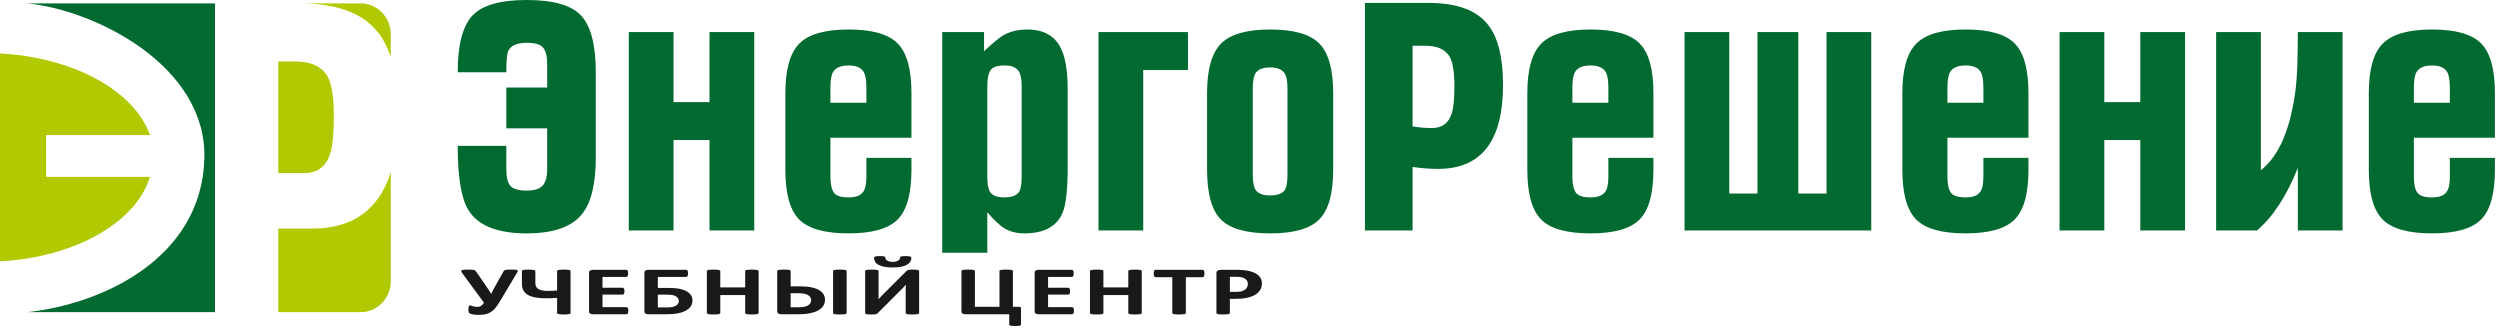
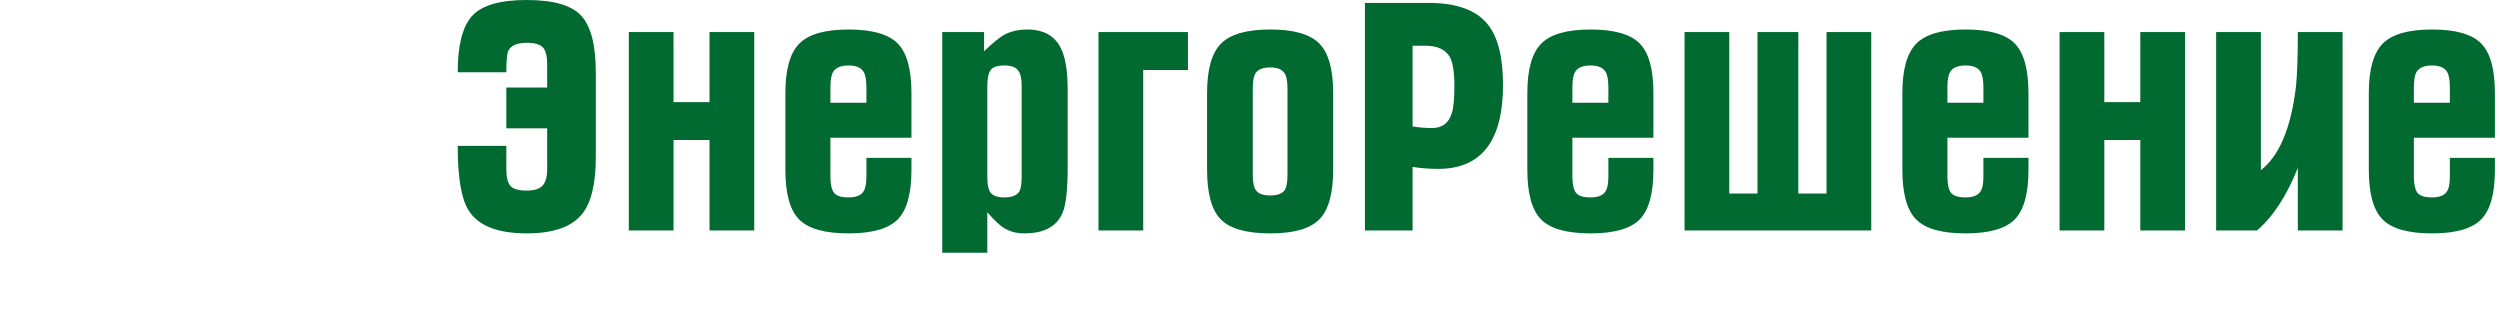
<svg xmlns="http://www.w3.org/2000/svg" width="320" height="42" viewBox="0 0 320 42" fill="none">
-   <path fill-rule="evenodd" clip-rule="evenodd" d="M27.521 0.432H3.478C12.192 1.285 26.49 8.416 26.161 20.3C25.809 32.974 13.26 38.913 3.478 39.956H27.521V0.432Z" fill="#006A30" />
-   <path fill-rule="evenodd" clip-rule="evenodd" d="M0 6.836C9.485 7.356 17.21 11.661 19.196 17.287L5.897 17.289L5.9 22.639L19.197 22.637C17.424 28.441 9.689 32.922 0 33.453L0 6.836Z" fill="#B1C900" />
-   <path fill-rule="evenodd" clip-rule="evenodd" d="M46.173 0.432H38.357C43.039 0.438 46.351 1.639 48.292 4.035C49.012 4.906 49.588 5.995 50.02 7.304V4.384C50.02 2.21 48.289 0.432 46.173 0.432V0.432ZM35.62 39.956H46.173C48.288 39.956 50.02 38.178 50.02 36.004V30.609V22.053C48.486 26.856 45.136 29.259 39.973 29.259L35.62 29.258V39.956ZM42.728 14.789C42.728 12.462 42.471 10.81 41.956 9.834C41.222 8.52 39.826 7.864 37.769 7.864H35.62V22.156L38.926 22.165C40.652 22.169 41.773 21.301 42.287 19.575C42.581 18.674 42.728 17.078 42.728 14.789Z" fill="#B1C900" />
  <path fill-rule="evenodd" clip-rule="evenodd" d="M76.262 20.081C76.262 23.539 75.667 25.987 74.478 27.425C73.15 29.057 70.799 29.873 67.424 29.873C63.662 29.873 61.173 28.877 59.956 26.886C59.043 25.42 58.587 22.681 58.587 18.671H64.81V21.658C64.81 22.709 64.99 23.428 65.35 23.816C65.709 24.203 66.401 24.396 67.424 24.396C68.392 24.396 69.07 24.182 69.457 23.753C69.844 23.325 70.038 22.626 70.038 21.658V16.43H64.81V11.203H70.038V8.215C70.038 7.192 69.858 6.479 69.499 6.078C69.139 5.677 68.448 5.477 67.424 5.477C66.18 5.477 65.391 5.823 65.059 6.514C64.893 6.874 64.81 7.786 64.81 9.252H58.587C58.587 5.795 59.202 3.388 60.433 2.033C61.664 0.678 63.994 0 67.424 0C70.854 0 73.184 0.678 74.415 2.033C75.646 3.388 76.262 5.795 76.262 9.252V20.081ZM96.544 29.5H90.818V17.924H86.212V29.5H80.487V4.107H86.212V13.069H90.818V4.107H96.544V29.5ZM116.666 21.741C116.666 24.784 116.079 26.9 114.903 28.089C113.728 29.278 111.632 29.873 108.617 29.873C105.575 29.873 103.466 29.278 102.29 28.089C101.114 26.9 100.527 24.784 100.527 21.741V11.908C100.527 8.893 101.121 6.784 102.311 5.58C103.5 4.377 105.602 3.776 108.617 3.776C111.632 3.776 113.728 4.37 114.903 5.56C116.079 6.749 116.666 8.865 116.666 11.908V17.634H106.294V22.612C106.294 23.553 106.439 24.23 106.73 24.645C107.02 25.06 107.649 25.268 108.617 25.268C109.53 25.268 110.153 25.033 110.484 24.562C110.761 24.203 110.899 23.553 110.899 22.612V20.206H116.666V21.741ZM110.899 13.152V11.203C110.899 10.234 110.775 9.556 110.526 9.169C110.194 8.644 109.558 8.381 108.617 8.381C107.649 8.381 106.999 8.644 106.667 9.169C106.418 9.529 106.294 10.207 106.294 11.203V13.152H110.899ZM136.665 21.285C136.665 24.244 136.444 26.236 136.001 27.259C135.254 29.002 133.622 29.873 131.105 29.873C130.082 29.873 129.183 29.624 128.408 29.126C127.883 28.767 127.205 28.117 126.375 27.176V32.354H120.608V4.107H125.96V6.556C127.011 5.56 127.828 4.882 128.408 4.522C129.294 4.024 130.317 3.776 131.479 3.776C133.609 3.776 135.061 4.605 135.835 6.265C136.388 7.399 136.665 9.169 136.665 11.576V21.285ZM130.773 22.612V11.037C130.773 10.124 130.649 9.488 130.4 9.128C130.096 8.63 129.487 8.381 128.574 8.381C127.662 8.381 127.067 8.582 126.79 8.983C126.514 9.384 126.375 10.068 126.375 11.037V22.612C126.375 23.58 126.5 24.244 126.749 24.604C127.053 25.047 127.662 25.268 128.574 25.268C129.487 25.268 130.109 25.033 130.441 24.562C130.663 24.203 130.773 23.553 130.773 22.612ZM152.058 8.962H146.332V29.5H140.607V4.107H152.058V8.962ZM170.646 21.741C170.646 24.756 170.058 26.865 168.882 28.068C167.707 29.271 165.612 29.873 162.597 29.873C159.554 29.873 157.445 29.278 156.269 28.089C155.094 26.9 154.506 24.784 154.506 21.741V11.908C154.506 8.893 155.101 6.784 156.29 5.58C157.479 4.377 159.582 3.776 162.597 3.776C165.612 3.776 167.707 4.377 168.882 5.58C170.058 6.784 170.646 8.893 170.646 11.908V21.741ZM164.796 22.363V11.285C164.796 10.373 164.671 9.736 164.422 9.377C164.09 8.879 163.482 8.63 162.597 8.63C161.684 8.63 161.062 8.865 160.73 9.335C160.481 9.695 160.356 10.345 160.356 11.285V22.363C160.356 23.304 160.481 23.954 160.73 24.313C161.034 24.784 161.656 25.019 162.597 25.019C163.509 25.019 164.132 24.784 164.464 24.313C164.685 23.954 164.796 23.304 164.796 22.363V22.363ZM192.387 10.87C192.387 18.035 189.621 21.616 184.089 21.616C182.982 21.616 181.89 21.534 180.811 21.368V29.5H174.712V0.373H182.844C186.385 0.373 188.888 1.258 190.354 3.029C191.709 4.633 192.387 7.247 192.387 10.87V10.87ZM186.163 10.953C186.163 9.238 185.97 8.021 185.582 7.302C185.029 6.334 183.978 5.85 182.429 5.85H180.811V16.181C181.641 16.32 182.471 16.389 183.3 16.389C184.601 16.389 185.444 15.752 185.831 14.48C186.053 13.816 186.163 12.641 186.163 10.953V10.953ZM211.638 21.741C211.638 24.784 211.051 26.9 209.875 28.089C208.7 29.278 206.604 29.873 203.589 29.873C200.547 29.873 198.438 29.278 197.262 28.089C196.086 26.9 195.499 24.784 195.499 21.741V11.908C195.499 8.893 196.093 6.784 197.283 5.58C198.472 4.377 200.574 3.776 203.589 3.776C206.604 3.776 208.7 4.37 209.875 5.56C211.051 6.749 211.638 8.865 211.638 11.908V17.634H201.266V22.612C201.266 23.553 201.411 24.23 201.702 24.645C201.992 25.06 202.621 25.268 203.589 25.268C204.502 25.268 205.125 25.033 205.456 24.562C205.733 24.203 205.871 23.553 205.871 22.612V20.206H211.638V21.741ZM205.871 13.152V11.203C205.871 10.234 205.747 9.556 205.498 9.169C205.166 8.644 204.53 8.381 203.589 8.381C202.621 8.381 201.971 8.644 201.639 9.169C201.39 9.529 201.266 10.207 201.266 11.203V13.152H205.871ZM239.52 29.5H215.622V4.107H221.347V24.77H224.957V4.107H230.185V24.77H233.795V4.107H239.52V29.5ZM259.643 21.741C259.643 24.784 259.055 26.9 257.88 28.089C256.704 29.278 254.609 29.873 251.594 29.873C248.551 29.873 246.442 29.278 245.267 28.089C244.091 26.9 243.503 24.784 243.503 21.741V11.908C243.503 8.893 244.098 6.784 245.288 5.58C246.477 4.377 248.579 3.776 251.594 3.776C254.609 3.776 256.704 4.37 257.88 5.56C259.055 6.749 259.643 8.865 259.643 11.908V17.634H249.271V22.612C249.271 23.553 249.416 24.23 249.706 24.645C249.997 25.06 250.626 25.268 251.594 25.268C252.507 25.268 253.129 25.033 253.461 24.562C253.738 24.203 253.876 23.553 253.876 22.612V20.206H259.643V21.741ZM253.876 13.152V11.203C253.876 10.234 253.752 9.556 253.503 9.169C253.171 8.644 252.535 8.381 251.594 8.381C250.626 8.381 249.976 8.644 249.644 9.169C249.395 9.529 249.271 10.207 249.271 11.203V13.152H253.876ZM279.683 29.5H273.958V17.924H269.352V29.5H263.626V4.107H269.352V13.069H273.958V4.107H279.683V29.5ZM299.848 29.5H294.122V21.492C292.684 25.088 290.941 27.757 288.894 29.5H283.666V4.107H289.392V21.782C291.743 19.957 293.237 16.416 293.873 11.161C294.039 9.667 294.122 7.316 294.122 4.107H299.848V29.5ZM319.348 21.741C319.348 24.784 318.76 26.9 317.585 28.089C316.409 29.278 314.314 29.873 311.299 29.873C308.256 29.873 306.147 29.278 304.972 28.089C303.796 26.9 303.208 24.784 303.208 21.741V11.908C303.208 8.893 303.803 6.784 304.992 5.58C306.182 4.377 308.284 3.776 311.299 3.776C314.314 3.776 316.409 4.37 317.585 5.56C318.76 6.749 319.348 8.865 319.348 11.908V17.634H308.976V22.612C308.976 23.553 309.121 24.23 309.411 24.645C309.702 25.06 310.331 25.268 311.299 25.268C312.212 25.268 312.834 25.033 313.166 24.562C313.443 24.203 313.581 23.553 313.581 22.612V20.206H319.348V21.741ZM313.581 13.152V11.203C313.581 10.234 313.457 9.556 313.208 9.169C312.876 8.644 312.24 8.381 311.299 8.381C310.331 8.381 309.681 8.644 309.349 9.169C309.1 9.529 308.976 10.207 308.976 11.203V13.152H313.581Z" fill="#006A30" />
-   <path fill-rule="evenodd" clip-rule="evenodd" d="M63.94 38.654C63.747 38.981 63.558 39.252 63.373 39.465C63.187 39.68 62.987 39.849 62.777 39.974C62.564 40.098 62.333 40.184 62.082 40.233C61.832 40.281 61.544 40.305 61.222 40.305C61.103 40.305 60.989 40.3 60.875 40.29C60.76 40.28 60.655 40.266 60.554 40.248C60.453 40.23 60.366 40.209 60.292 40.187C60.218 40.163 60.164 40.14 60.129 40.121C60.093 40.1 60.066 40.077 60.045 40.052C60.028 40.028 60.009 39.995 59.999 39.953C59.985 39.912 59.974 39.86 59.967 39.797C59.96 39.734 59.958 39.654 59.958 39.561C59.958 39.39 59.976 39.27 60.014 39.198C60.05 39.126 60.108 39.09 60.187 39.09C60.227 39.09 60.27 39.101 60.316 39.122C60.366 39.141 60.424 39.164 60.491 39.186C60.559 39.21 60.637 39.231 60.727 39.251C60.816 39.27 60.921 39.279 61.042 39.279C61.134 39.279 61.219 39.273 61.298 39.26C61.376 39.246 61.45 39.221 61.52 39.183C61.589 39.146 61.658 39.092 61.728 39.023C61.797 38.955 61.874 38.865 61.952 38.754L59.158 34.944C59.098 34.853 59.062 34.779 59.051 34.722C59.039 34.665 59.06 34.62 59.111 34.589C59.165 34.556 59.254 34.535 59.378 34.524C59.504 34.514 59.671 34.509 59.882 34.509C60.088 34.509 60.252 34.512 60.375 34.518C60.498 34.524 60.597 34.536 60.671 34.556C60.744 34.574 60.803 34.602 60.841 34.639C60.881 34.676 60.919 34.724 60.959 34.782L62.149 36.505C62.281 36.689 62.404 36.873 62.521 37.056C62.64 37.239 62.754 37.424 62.862 37.611H62.882C62.969 37.415 63.063 37.224 63.162 37.038C63.261 36.852 63.368 36.657 63.487 36.452L64.468 34.703C64.49 34.662 64.517 34.629 64.553 34.604C64.589 34.578 64.641 34.559 64.71 34.544C64.779 34.531 64.876 34.52 64.999 34.515C65.12 34.511 65.279 34.509 65.476 34.509C65.676 34.509 65.837 34.514 65.954 34.523C66.072 34.532 66.158 34.548 66.209 34.572C66.263 34.598 66.285 34.632 66.281 34.676C66.276 34.721 66.256 34.778 66.215 34.848L63.94 38.654ZM73.029 40.071C73.029 40.1 73.016 40.125 72.987 40.148C72.957 40.17 72.913 40.188 72.85 40.203C72.785 40.217 72.702 40.229 72.595 40.238C72.487 40.247 72.35 40.251 72.185 40.251C72.023 40.251 71.887 40.246 71.777 40.238C71.665 40.229 71.575 40.217 71.506 40.203C71.434 40.188 71.385 40.17 71.354 40.148C71.325 40.125 71.309 40.1 71.309 40.071V38.129C71.075 38.144 70.849 38.156 70.626 38.166C70.401 38.177 70.175 38.181 69.949 38.181C69.478 38.181 69.052 38.153 68.669 38.097C68.286 38.042 67.955 37.944 67.677 37.805C67.399 37.667 67.184 37.475 67.032 37.233C66.881 36.992 66.805 36.686 66.805 36.317V34.689C66.805 34.661 66.819 34.635 66.846 34.613C66.87 34.59 66.915 34.572 66.98 34.557C67.043 34.542 67.128 34.532 67.236 34.523C67.343 34.514 67.477 34.509 67.639 34.509C67.807 34.509 67.946 34.514 68.055 34.523C68.168 34.532 68.259 34.542 68.329 34.557C68.398 34.572 68.45 34.59 68.479 34.613C68.51 34.634 68.526 34.659 68.526 34.689V36.2C68.526 36.375 68.553 36.528 68.609 36.657C68.662 36.785 68.754 36.893 68.882 36.977C69.007 37.062 69.176 37.127 69.384 37.17C69.592 37.214 69.852 37.236 70.164 37.236C70.361 37.236 70.553 37.232 70.742 37.221C70.933 37.211 71.12 37.199 71.309 37.184V34.689C71.309 34.659 71.325 34.634 71.354 34.613C71.385 34.59 71.434 34.572 71.506 34.557C71.575 34.542 71.665 34.532 71.777 34.523C71.887 34.514 72.023 34.509 72.185 34.509C72.35 34.509 72.487 34.514 72.595 34.523C72.702 34.532 72.785 34.542 72.85 34.557C72.913 34.572 72.957 34.59 72.987 34.613C73.016 34.635 73.029 34.661 73.029 34.689V40.071ZM80.427 39.77C80.427 39.855 80.423 39.926 80.412 39.984C80.401 40.041 80.385 40.088 80.363 40.122C80.34 40.158 80.313 40.184 80.28 40.2C80.248 40.217 80.21 40.224 80.172 40.224H75.911C75.767 40.224 75.647 40.196 75.548 40.139C75.449 40.082 75.4 39.989 75.4 39.86V34.901C75.4 34.772 75.449 34.679 75.548 34.622C75.647 34.565 75.767 34.536 75.911 34.536H80.152C80.19 34.536 80.226 34.543 80.257 34.559C80.287 34.574 80.313 34.599 80.336 34.635C80.356 34.673 80.374 34.719 80.385 34.776C80.396 34.835 80.401 34.907 80.401 34.995C80.401 35.078 80.396 35.147 80.385 35.205C80.374 35.262 80.358 35.309 80.336 35.343C80.313 35.379 80.287 35.405 80.257 35.421C80.226 35.438 80.19 35.445 80.152 35.445H77.121V36.831H79.674C79.715 36.831 79.751 36.839 79.782 36.855C79.816 36.872 79.843 36.896 79.865 36.93C79.888 36.963 79.903 37.008 79.914 37.067C79.926 37.124 79.93 37.193 79.93 37.274C79.93 37.359 79.925 37.43 79.914 37.485C79.903 37.541 79.888 37.586 79.865 37.619C79.843 37.653 79.816 37.677 79.782 37.691C79.751 37.706 79.715 37.713 79.674 37.713H77.121V39.315H80.172C80.212 39.315 80.248 39.323 80.28 39.339C80.313 39.356 80.34 39.381 80.363 39.417C80.385 39.452 80.401 39.498 80.412 39.555C80.423 39.614 80.427 39.684 80.427 39.77V39.77ZM88.639 38.46C88.639 38.718 88.574 38.954 88.442 39.168C88.309 39.383 88.112 39.567 87.848 39.725C87.582 39.882 87.245 40.004 86.838 40.092C86.432 40.181 85.903 40.224 85.256 40.224H83.015C82.856 40.224 82.729 40.196 82.63 40.139C82.531 40.082 82.482 39.984 82.482 39.846V34.901C82.482 34.772 82.531 34.679 82.63 34.622C82.729 34.565 82.85 34.536 82.995 34.536H87.805C87.848 34.536 87.886 34.543 87.92 34.559C87.953 34.572 87.98 34.598 88.005 34.635C88.029 34.671 88.047 34.718 88.059 34.776C88.07 34.833 88.074 34.905 88.074 34.992C88.074 35.075 88.069 35.144 88.059 35.202C88.047 35.259 88.029 35.306 88.005 35.342C87.98 35.379 87.953 35.405 87.92 35.421C87.886 35.438 87.85 35.445 87.81 35.445H84.203V36.858H85.619C86.165 36.858 86.618 36.893 86.974 36.963C87.328 37.034 87.63 37.139 87.875 37.277C88.121 37.415 88.309 37.583 88.442 37.782C88.574 37.982 88.639 38.208 88.639 38.46V38.46ZM86.891 38.534C86.891 38.409 86.86 38.295 86.799 38.195C86.737 38.093 86.647 38.007 86.528 37.935C86.41 37.863 86.255 37.808 86.069 37.77C85.881 37.733 85.632 37.713 85.319 37.713H84.203V39.351H85.339C85.621 39.351 85.854 39.333 86.035 39.299C86.219 39.263 86.371 39.21 86.495 39.141C86.618 39.071 86.714 38.984 86.786 38.882C86.856 38.778 86.891 38.663 86.891 38.534ZM97.104 40.067C97.104 40.095 97.09 40.122 97.061 40.146C97.032 40.169 96.985 40.188 96.92 40.203C96.855 40.217 96.767 40.229 96.657 40.238C96.55 40.247 96.411 40.251 96.248 40.251C96.078 40.251 95.936 40.246 95.824 40.238C95.712 40.229 95.627 40.217 95.562 40.203C95.499 40.188 95.455 40.169 95.425 40.146C95.396 40.122 95.383 40.095 95.383 40.067V37.767H92.197V40.067C92.197 40.095 92.183 40.122 92.157 40.146C92.132 40.169 92.085 40.188 92.02 40.203C91.955 40.217 91.868 40.229 91.758 40.238C91.65 40.247 91.509 40.251 91.341 40.251C91.175 40.251 91.036 40.246 90.924 40.238C90.812 40.229 90.725 40.217 90.66 40.203C90.595 40.188 90.548 40.169 90.519 40.146C90.49 40.122 90.476 40.095 90.476 40.067V34.694C90.476 34.665 90.49 34.638 90.519 34.614C90.548 34.592 90.595 34.572 90.66 34.557C90.725 34.542 90.812 34.532 90.924 34.523C91.036 34.514 91.175 34.509 91.341 34.509C91.509 34.509 91.65 34.514 91.758 34.523C91.868 34.532 91.955 34.544 92.02 34.557C92.085 34.572 92.132 34.592 92.157 34.614C92.183 34.638 92.197 34.665 92.197 34.694V36.786H95.383V34.694C95.383 34.665 95.396 34.638 95.425 34.614C95.455 34.592 95.499 34.572 95.562 34.557C95.627 34.544 95.712 34.532 95.824 34.523C95.936 34.514 96.078 34.509 96.248 34.509C96.411 34.509 96.55 34.514 96.657 34.523C96.767 34.532 96.855 34.542 96.92 34.557C96.985 34.572 97.032 34.592 97.061 34.614C97.09 34.638 97.104 34.665 97.104 34.694V40.067ZM108.369 40.076C108.369 40.104 108.356 40.13 108.326 40.152C108.297 40.175 108.25 40.193 108.185 40.208C108.12 40.221 108.03 40.233 107.918 40.241C107.806 40.249 107.668 40.251 107.502 40.251C107.336 40.251 107.197 40.248 107.087 40.241C106.977 40.234 106.89 40.221 106.823 40.208C106.753 40.193 106.706 40.175 106.677 40.152C106.648 40.13 106.635 40.104 106.635 40.076V34.685C106.635 34.656 106.648 34.63 106.677 34.608C106.706 34.586 106.753 34.568 106.823 34.553C106.89 34.539 106.98 34.527 107.092 34.52C107.204 34.512 107.341 34.509 107.502 34.509C107.668 34.509 107.806 34.512 107.918 34.52C108.03 34.527 108.12 34.539 108.185 34.553C108.25 34.568 108.297 34.586 108.326 34.608C108.356 34.63 108.369 34.656 108.369 34.685V40.076ZM105.6 38.348C105.6 38.618 105.537 38.864 105.414 39.089C105.288 39.312 105.091 39.507 104.824 39.675C104.558 39.842 104.208 39.975 103.778 40.074C103.348 40.175 102.761 40.224 102.017 40.224H100.014C99.94 40.224 99.871 40.218 99.808 40.205C99.745 40.191 99.689 40.169 99.64 40.139C99.593 40.107 99.555 40.07 99.525 40.025C99.497 39.978 99.483 39.924 99.483 39.86V34.685C99.483 34.656 99.497 34.63 99.525 34.608C99.555 34.586 99.602 34.568 99.669 34.553C99.736 34.539 99.826 34.527 99.938 34.52C100.05 34.512 100.184 34.509 100.348 34.509C100.516 34.509 100.657 34.512 100.765 34.52C100.875 34.527 100.962 34.539 101.027 34.553C101.092 34.568 101.139 34.586 101.164 34.608C101.19 34.63 101.204 34.656 101.204 34.685V36.651H102.275C102.911 36.651 103.418 36.687 103.796 36.761C104.175 36.834 104.498 36.942 104.762 37.086C105.026 37.23 105.232 37.409 105.38 37.622C105.525 37.836 105.6 38.078 105.6 38.348V38.348ZM103.825 38.444C103.825 38.304 103.794 38.178 103.733 38.067C103.673 37.956 103.579 37.862 103.451 37.782C103.323 37.704 103.162 37.643 102.965 37.599C102.768 37.556 102.476 37.533 102.091 37.533H101.204V39.333H102.118C102.519 39.333 102.824 39.306 103.028 39.252C103.232 39.198 103.388 39.128 103.503 39.042C103.617 38.955 103.7 38.861 103.749 38.756C103.801 38.651 103.825 38.546 103.825 38.444ZM117.649 40.076C117.649 40.104 117.636 40.13 117.606 40.152C117.577 40.175 117.53 40.193 117.465 40.208C117.4 40.221 117.31 40.233 117.198 40.241C117.086 40.249 116.947 40.251 116.781 40.251C116.616 40.251 116.477 40.248 116.365 40.241C116.253 40.234 116.166 40.221 116.103 40.208C116.038 40.193 115.993 40.175 115.969 40.152C115.942 40.13 115.928 40.104 115.928 40.076V37.077C115.928 36.963 115.931 36.851 115.935 36.741C115.94 36.63 115.946 36.533 115.955 36.449H115.942C115.906 36.489 115.866 36.537 115.816 36.591C115.767 36.645 115.716 36.702 115.662 36.762C115.606 36.822 115.547 36.883 115.487 36.947C115.424 37.01 115.364 37.071 115.303 37.13L112.353 40.08C112.317 40.112 112.281 40.14 112.245 40.163C112.207 40.187 112.16 40.205 112.099 40.218C112.041 40.232 111.969 40.241 111.884 40.245C111.799 40.25 111.687 40.251 111.553 40.251C111.382 40.251 111.243 40.248 111.14 40.241C111.035 40.234 110.952 40.221 110.894 40.208C110.833 40.193 110.793 40.173 110.773 40.151C110.75 40.127 110.739 40.098 110.739 40.067V34.685C110.739 34.656 110.753 34.631 110.782 34.608C110.811 34.586 110.858 34.568 110.925 34.553C110.993 34.539 111.082 34.527 111.192 34.52C111.299 34.512 111.438 34.509 111.604 34.509C111.772 34.509 111.913 34.512 112.021 34.52C112.131 34.527 112.218 34.539 112.283 34.553C112.348 34.568 112.395 34.586 112.42 34.608C112.446 34.631 112.46 34.656 112.46 34.685V37.701C112.46 37.794 112.458 37.895 112.453 38C112.448 38.106 112.442 38.208 112.433 38.307H112.446C112.522 38.22 112.617 38.114 112.731 37.991C112.845 37.868 112.964 37.748 113.085 37.631L116.04 34.68C116.071 34.652 116.103 34.626 116.139 34.604C116.174 34.581 116.221 34.563 116.28 34.548C116.338 34.535 116.412 34.524 116.499 34.518C116.587 34.512 116.699 34.509 116.835 34.509C117.001 34.509 117.136 34.512 117.239 34.52C117.342 34.527 117.422 34.539 117.485 34.553C117.546 34.568 117.588 34.586 117.613 34.608C117.638 34.63 117.649 34.658 117.649 34.689V40.076ZM116.654 33.006C116.654 33.168 116.611 33.324 116.528 33.473C116.446 33.621 116.311 33.753 116.125 33.866C115.939 33.98 115.693 34.069 115.388 34.137C115.083 34.205 114.712 34.239 114.268 34.239C113.838 34.239 113.473 34.208 113.17 34.146C112.868 34.085 112.621 33.999 112.431 33.893C112.24 33.785 112.101 33.656 112.014 33.504C111.926 33.351 111.882 33.186 111.882 33.006C111.882 32.963 111.893 32.927 111.918 32.898C111.942 32.87 111.983 32.847 112.039 32.829C112.097 32.813 112.173 32.799 112.272 32.792C112.37 32.784 112.496 32.781 112.644 32.781C112.785 32.781 112.899 32.785 112.993 32.794C113.085 32.803 113.154 32.817 113.201 32.834C113.251 32.852 113.284 32.874 113.305 32.903C113.324 32.931 113.334 32.964 113.334 33.002C113.334 33.072 113.354 33.139 113.396 33.201C113.439 33.263 113.499 33.317 113.58 33.362C113.663 33.408 113.764 33.446 113.883 33.476C114.001 33.504 114.134 33.519 114.277 33.519C114.418 33.519 114.546 33.506 114.66 33.477C114.774 33.449 114.873 33.413 114.956 33.366C115.036 33.321 115.097 33.267 115.14 33.203C115.182 33.139 115.202 33.069 115.202 32.993C115.202 32.958 115.211 32.927 115.229 32.901C115.245 32.874 115.281 32.852 115.33 32.834C115.379 32.817 115.446 32.804 115.532 32.794C115.617 32.785 115.726 32.781 115.856 32.781C116.013 32.781 116.143 32.784 116.246 32.792C116.347 32.799 116.43 32.813 116.49 32.829C116.551 32.847 116.594 32.87 116.618 32.898C116.643 32.927 116.654 32.963 116.654 33.006V33.006ZM130.688 41.561C130.688 41.591 130.677 41.615 130.655 41.636C130.635 41.655 130.596 41.672 130.541 41.685C130.487 41.699 130.41 41.709 130.312 41.717C130.213 41.725 130.09 41.727 129.942 41.727C129.795 41.727 129.671 41.724 129.575 41.717C129.479 41.71 129.402 41.699 129.344 41.685C129.283 41.672 129.243 41.655 129.219 41.636C129.194 41.615 129.183 41.589 129.183 41.561V40.224H123.566C123.411 40.224 123.29 40.194 123.201 40.134C123.111 40.074 123.066 39.983 123.066 39.86V34.685C123.066 34.656 123.08 34.63 123.109 34.608C123.138 34.586 123.185 34.568 123.25 34.553C123.315 34.539 123.403 34.527 123.514 34.52C123.627 34.512 123.765 34.509 123.931 34.509C124.099 34.509 124.24 34.512 124.348 34.52C124.458 34.527 124.545 34.539 124.61 34.553C124.675 34.568 124.722 34.586 124.747 34.608C124.773 34.63 124.787 34.656 124.787 34.685V39.27H127.932V34.685C127.932 34.656 127.946 34.63 127.975 34.608C128.004 34.586 128.051 34.568 128.116 34.553C128.181 34.539 128.269 34.527 128.381 34.52C128.493 34.512 128.631 34.509 128.798 34.509C128.966 34.509 129.107 34.512 129.214 34.52C129.324 34.527 129.411 34.539 129.476 34.553C129.541 34.568 129.588 34.586 129.613 34.608C129.64 34.63 129.653 34.656 129.653 34.685V39.27H130.399C130.509 39.27 130.585 39.287 130.626 39.321C130.668 39.354 130.688 39.416 130.688 39.507V41.561ZM137.461 39.77C137.461 39.855 137.457 39.926 137.445 39.984C137.434 40.041 137.419 40.087 137.396 40.122C137.374 40.158 137.347 40.184 137.313 40.2C137.282 40.217 137.244 40.224 137.206 40.224H132.944C132.801 40.224 132.68 40.196 132.581 40.139C132.483 40.081 132.434 39.989 132.434 39.86V34.901C132.434 34.772 132.483 34.679 132.581 34.622C132.68 34.565 132.801 34.536 132.944 34.536H137.185C137.224 34.536 137.26 34.543 137.291 34.559C137.32 34.574 137.347 34.599 137.369 34.635C137.389 34.673 137.407 34.719 137.419 34.776C137.43 34.835 137.434 34.907 137.434 34.995C137.434 35.078 137.429 35.147 137.419 35.205C137.407 35.262 137.392 35.309 137.369 35.343C137.347 35.379 137.32 35.405 137.291 35.421C137.26 35.438 137.224 35.445 137.185 35.445H134.154V36.831H136.708C136.749 36.831 136.784 36.839 136.816 36.855C136.85 36.872 136.876 36.896 136.899 36.93C136.921 36.963 136.937 37.008 136.948 37.067C136.959 37.124 136.964 37.193 136.964 37.273C136.964 37.359 136.959 37.43 136.948 37.485C136.937 37.541 136.921 37.586 136.899 37.619C136.876 37.653 136.85 37.677 136.816 37.691C136.784 37.706 136.749 37.713 136.708 37.713H134.154V39.315H137.206C137.246 39.315 137.282 39.323 137.313 39.339C137.347 39.356 137.374 39.381 137.396 39.417C137.419 39.452 137.434 39.498 137.445 39.555C137.457 39.614 137.461 39.684 137.461 39.77V39.77ZM146.143 40.067C146.143 40.095 146.129 40.122 146.1 40.146C146.071 40.169 146.024 40.188 145.959 40.203C145.894 40.217 145.807 40.229 145.697 40.238C145.589 40.247 145.451 40.251 145.287 40.251C145.117 40.251 144.976 40.246 144.863 40.238C144.752 40.229 144.666 40.217 144.602 40.203C144.539 40.188 144.494 40.169 144.465 40.146C144.435 40.122 144.422 40.095 144.422 40.067V37.767H141.236V40.067C141.236 40.095 141.223 40.122 141.196 40.146C141.171 40.169 141.124 40.188 141.059 40.203C140.994 40.217 140.907 40.229 140.797 40.238C140.69 40.247 140.548 40.251 140.38 40.251C140.215 40.251 140.076 40.246 139.964 40.238C139.852 40.229 139.764 40.217 139.699 40.203C139.634 40.188 139.587 40.169 139.558 40.146C139.529 40.122 139.516 40.095 139.516 40.067V34.694C139.516 34.665 139.529 34.638 139.558 34.614C139.587 34.592 139.634 34.572 139.699 34.557C139.764 34.542 139.852 34.532 139.964 34.523C140.076 34.514 140.215 34.509 140.38 34.509C140.548 34.509 140.69 34.514 140.797 34.523C140.907 34.532 140.994 34.544 141.059 34.557C141.124 34.572 141.171 34.592 141.196 34.614C141.223 34.638 141.236 34.665 141.236 34.694V36.786H144.422V34.694C144.422 34.665 144.435 34.638 144.465 34.614C144.494 34.592 144.539 34.572 144.602 34.557C144.666 34.544 144.752 34.532 144.863 34.523C144.976 34.514 145.117 34.509 145.287 34.509C145.451 34.509 145.589 34.514 145.697 34.523C145.807 34.532 145.894 34.542 145.959 34.557C146.024 34.572 146.071 34.592 146.1 34.614C146.129 34.638 146.143 34.665 146.143 34.694V40.067ZM154.168 35.01C154.168 35.096 154.163 35.168 154.153 35.229C154.142 35.289 154.126 35.337 154.103 35.373C154.081 35.411 154.054 35.438 154.021 35.454C153.989 35.472 153.951 35.481 153.913 35.481H151.789V40.067C151.789 40.095 151.775 40.122 151.746 40.146C151.718 40.169 151.671 40.188 151.605 40.203C151.54 40.217 151.451 40.229 151.339 40.238C151.227 40.247 151.088 40.251 150.922 40.251C150.756 40.251 150.617 40.246 150.505 40.238C150.393 40.229 150.304 40.217 150.239 40.203C150.174 40.188 150.127 40.169 150.098 40.146C150.068 40.122 150.055 40.095 150.055 40.067V35.481H147.931C147.888 35.481 147.85 35.472 147.819 35.454C147.79 35.438 147.763 35.411 147.741 35.373C147.72 35.337 147.702 35.289 147.692 35.229C147.68 35.168 147.676 35.096 147.676 35.01C147.676 34.923 147.68 34.848 147.692 34.787C147.702 34.725 147.72 34.676 147.741 34.64C147.763 34.602 147.79 34.577 147.819 34.56C147.85 34.544 147.888 34.536 147.931 34.536H153.913C153.951 34.536 153.987 34.543 154.021 34.56C154.054 34.577 154.081 34.602 154.103 34.64C154.126 34.676 154.142 34.725 154.153 34.787C154.164 34.848 154.168 34.923 154.168 35.01ZM161.524 36.264C161.524 36.585 161.45 36.867 161.3 37.113C161.152 37.361 160.935 37.568 160.648 37.736C160.363 37.905 160.014 38.033 159.599 38.121C159.185 38.21 158.696 38.253 158.134 38.253H157.424V40.067C157.424 40.097 157.41 40.122 157.381 40.146C157.352 40.169 157.305 40.188 157.24 40.203C157.175 40.218 157.088 40.229 156.978 40.238C156.871 40.247 156.729 40.251 156.561 40.251C156.396 40.251 156.257 40.246 156.145 40.238C156.033 40.229 155.945 40.217 155.88 40.203C155.815 40.188 155.768 40.169 155.744 40.146C155.717 40.122 155.703 40.095 155.703 40.067V34.95C155.703 34.812 155.757 34.709 155.865 34.64C155.972 34.571 156.113 34.536 156.288 34.536H158.291C158.493 34.536 158.685 34.541 158.867 34.551C159.048 34.562 159.266 34.584 159.521 34.617C159.774 34.651 160.032 34.713 160.292 34.805C160.552 34.895 160.776 35.01 160.959 35.15C161.143 35.289 161.284 35.451 161.381 35.639C161.477 35.825 161.524 36.033 161.524 36.264V36.264ZM159.723 36.348C159.723 36.149 159.669 35.984 159.563 35.855C159.459 35.726 159.328 35.63 159.174 35.568C159.019 35.507 158.858 35.468 158.69 35.451C158.519 35.435 158.345 35.427 158.163 35.427H157.424V37.362H158.204C158.481 37.362 158.712 37.337 158.9 37.287C159.086 37.237 159.241 37.167 159.36 37.077C159.478 36.989 159.568 36.881 159.631 36.756C159.691 36.632 159.723 36.495 159.723 36.348V36.348Z" fill="#1B1918" />
</svg>